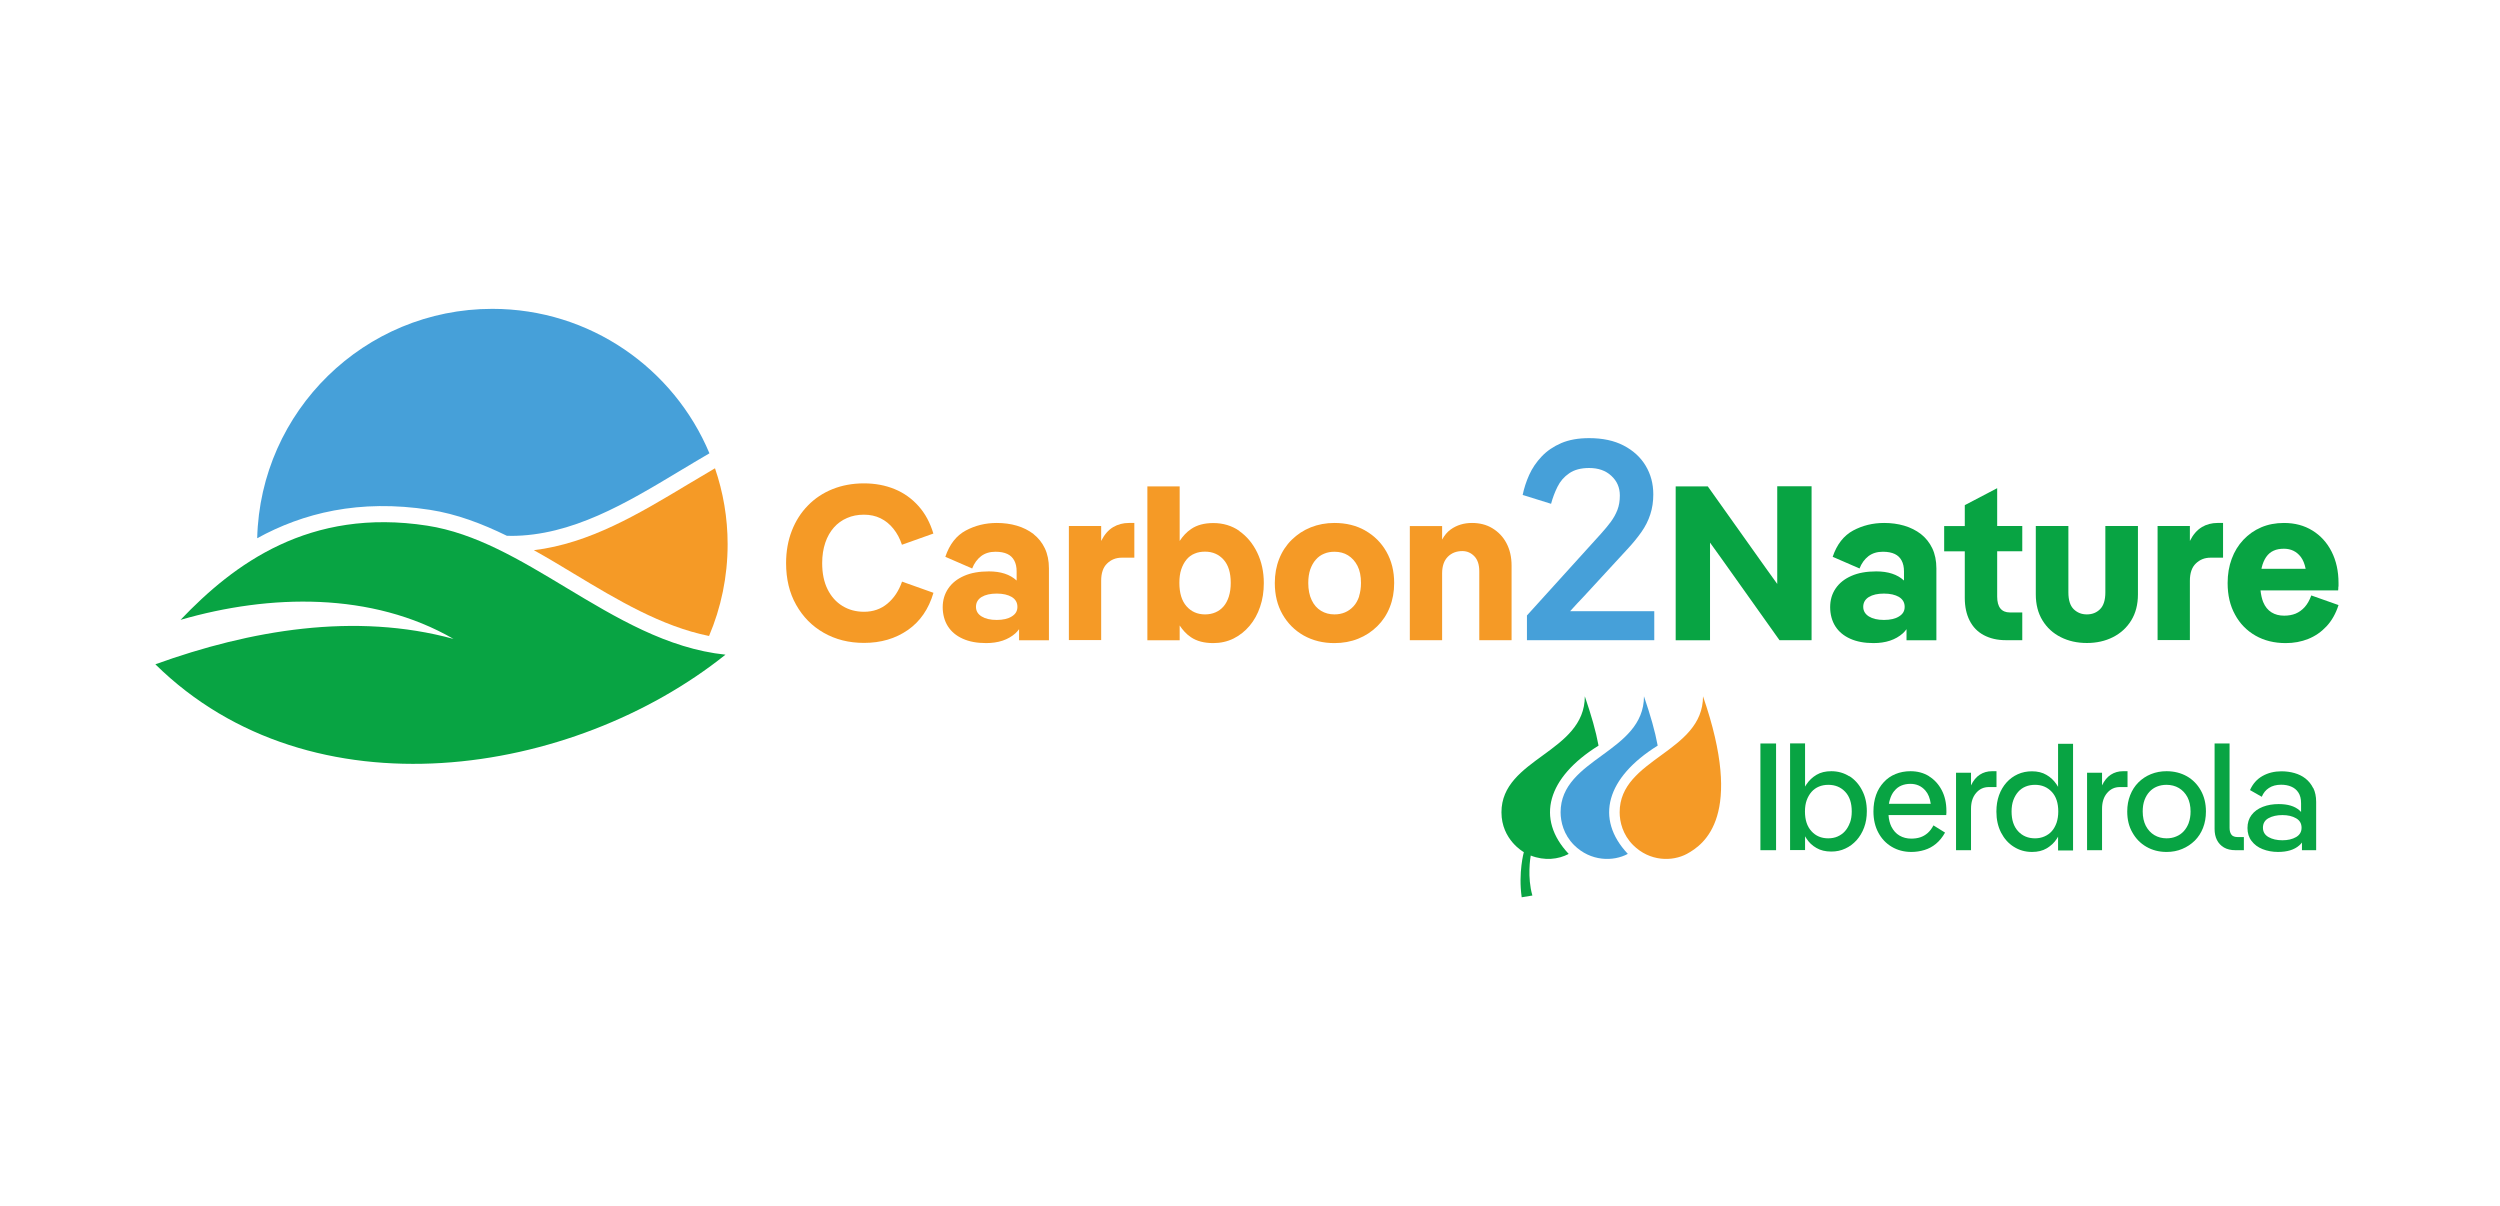
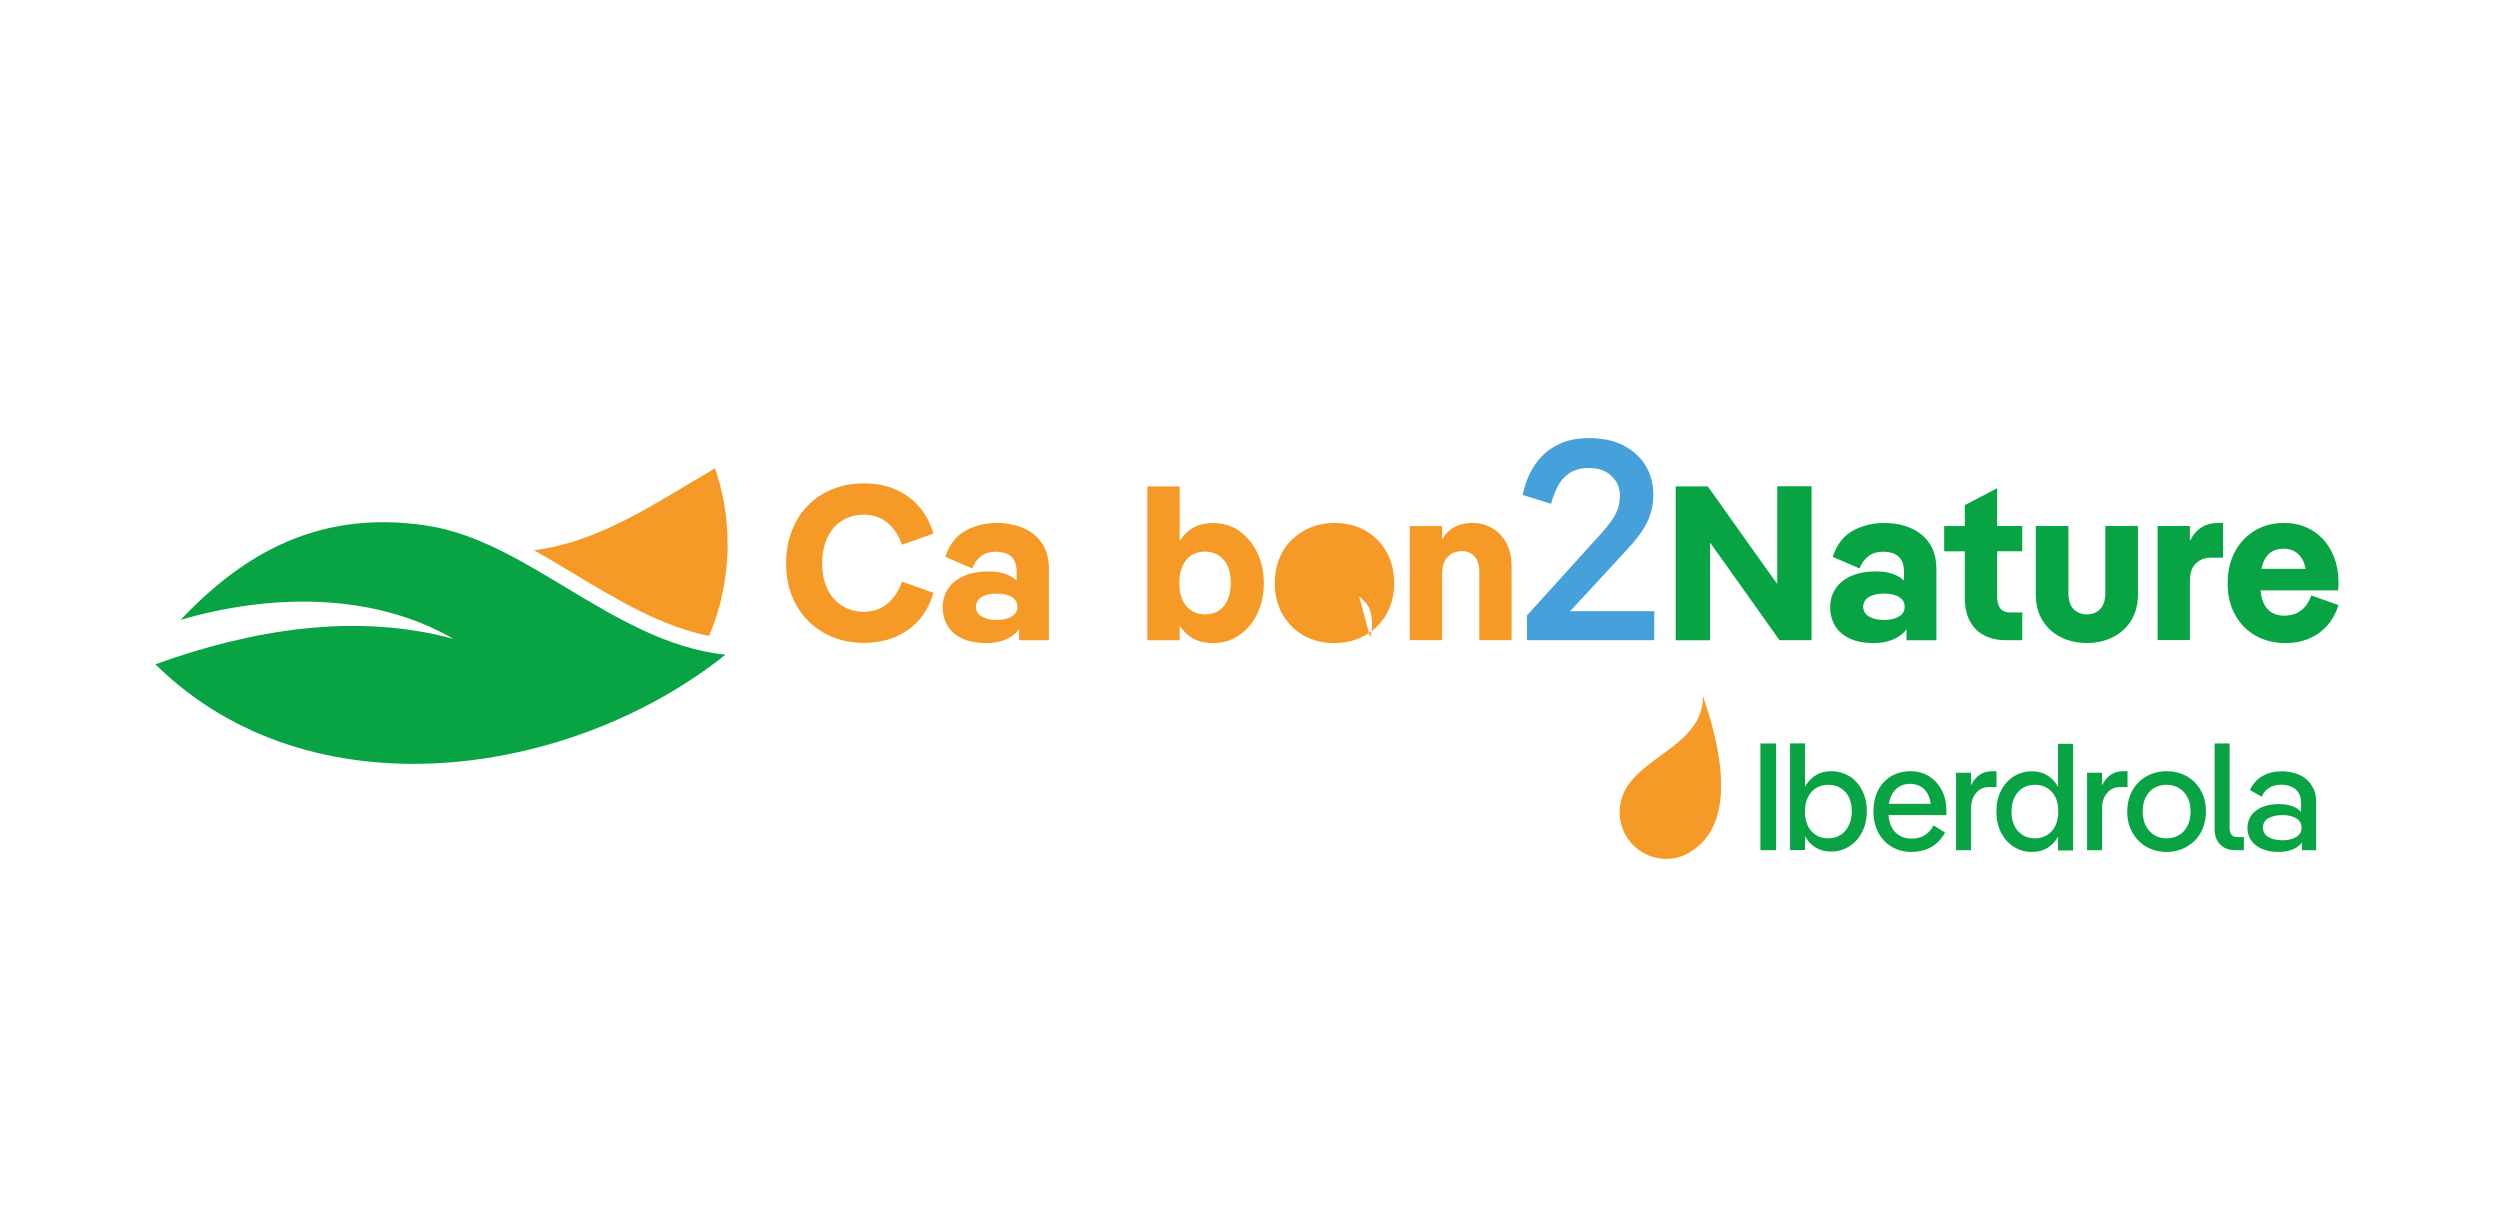
<svg xmlns="http://www.w3.org/2000/svg" id="Modo_de_aislamiento" data-name="Modo de aislamiento" viewBox="0 0 257 124">
  <defs>
    <style>
      .cls-1 {
        fill: #46a0d9;
      }

      .cls-1, .cls-2, .cls-3, .cls-4 {
        stroke-width: 0px;
      }

      .cls-2 {
        fill: none;
      }

      .cls-3 {
        fill: #f59a26;
      }

      .cls-4 {
        fill: #08a443;
      }
    </style>
  </defs>
  <g>
    <g>
      <g>
        <rect class="cls-4" x="180.97" y="76.43" width="1.61" height="10.97" />
        <path class="cls-4" d="M190.12,79.81c-.55-.35-1.17-.53-1.86-.53-.6,0-1.1.12-1.52.37-.42.25-.76.57-1.03.97-.05.08-.1.16-.15.24v-4.44h-1.54v10.97h1.54v-1.42c.04.08.09.16.14.23.26.4.6.73,1.03.97.42.25.93.37,1.53.37.52,0,1-.1,1.44-.31.44-.2.82-.49,1.15-.85.33-.37.59-.8.78-1.31.19-.51.28-1.06.28-1.67,0-.82-.16-1.53-.49-2.16-.32-.62-.76-1.11-1.31-1.46ZM190.17,84.57c-.12.34-.29.63-.5.87-.21.24-.47.42-.76.55-.29.13-.62.19-.97.19-.7,0-1.28-.24-1.72-.73-.45-.49-.67-1.16-.67-2.03,0-.44.06-.83.18-1.16.12-.33.29-.62.5-.86.21-.24.47-.42.76-.54.29-.12.61-.18.96-.18.71,0,1.29.24,1.74.72.45.48.67,1.15.67,2.02,0,.43-.06.81-.18,1.15Z" />
        <path class="cls-4" d="M198.3,79.79c-.55-.34-1.19-.51-1.9-.51-.56,0-1.08.1-1.54.29-.47.19-.87.47-1.21.84-.34.37-.61.8-.79,1.31-.18.51-.27,1.07-.27,1.7,0,.83.17,1.55.5,2.17.33.62.79,1.11,1.38,1.46.59.35,1.26.53,2.02.53.46,0,.91-.07,1.34-.2.43-.13.83-.34,1.19-.64s.67-.68.93-1.15l-1.19-.74c-.17.32-.37.59-.6.79-.23.2-.49.35-.77.44-.28.09-.59.13-.91.13-.45,0-.85-.1-1.21-.31-.36-.21-.63-.52-.84-.93-.16-.33-.26-.72-.29-1.18h5.93c.01-.07.02-.15.02-.22v-.2c0-.82-.16-1.53-.48-2.14-.32-.61-.76-1.09-1.31-1.43ZM194.74,81.31c.19-.25.43-.43.71-.55.28-.12.6-.18.94-.18.63,0,1.14.23,1.54.69.29.33.47.78.55,1.36h-4.3c.02-.15.06-.3.1-.43.1-.35.25-.65.45-.89Z" />
        <path class="cls-4" d="M205.23,79.28h-.45c-.47,0-.89.12-1.26.36-.37.24-.67.61-.9,1.1v-1.3h-1.54v7.96h1.54v-4.25c0-.68.17-1.22.52-1.63s.78-.61,1.32-.61h.78v-1.63Z" />
        <path class="cls-4" d="M211.56,80.87c-.05-.08-.1-.16-.15-.24-.27-.4-.61-.73-1.03-.97-.42-.25-.92-.37-1.5-.37-.52,0-1.01.1-1.45.3-.44.2-.83.48-1.16.85-.33.37-.59.81-.77,1.31-.18.5-.27,1.06-.27,1.68,0,.82.16,1.53.48,2.16.32.62.75,1.11,1.31,1.46.55.35,1.18.53,1.87.53.59,0,1.09-.12,1.51-.37.42-.25.77-.57,1.03-.97.05-.08.1-.16.14-.23v1.42h1.54v-10.97h-1.54v4.44ZM210.93,85.44c-.21.24-.47.42-.77.55-.3.13-.62.19-.96.19-.71,0-1.29-.24-1.74-.73-.45-.49-.67-1.16-.67-2.03,0-.44.06-.83.18-1.16.12-.33.29-.62.5-.86.21-.24.47-.42.76-.54.29-.12.62-.18.97-.18.7,0,1.27.24,1.72.72.45.48.67,1.15.67,2.02,0,.43-.06.81-.17,1.15-.12.34-.28.63-.49.87Z" />
        <path class="cls-4" d="M218.7,79.28h-.45c-.47,0-.89.12-1.26.36-.37.24-.67.61-.9,1.1v-1.3h-1.54v7.96h1.54v-4.25c0-.68.17-1.22.52-1.63s.78-.61,1.32-.61h.78v-1.63Z" />
        <path class="cls-4" d="M224.81,79.8c-.61-.34-1.3-.52-2.09-.52-.57,0-1.11.1-1.6.3-.49.2-.92.48-1.29.85-.37.37-.65.81-.85,1.32-.2.51-.3,1.06-.3,1.67,0,.82.17,1.54.53,2.16.35.63.83,1.12,1.44,1.47.61.35,1.3.53,2.08.53.57,0,1.11-.1,1.6-.31.49-.2.92-.49,1.29-.85.37-.37.65-.8.85-1.31.2-.51.3-1.07.3-1.69,0-.83-.18-1.55-.53-2.17-.35-.62-.83-1.11-1.43-1.45ZM225.01,84.58c-.13.34-.3.63-.52.87-.22.24-.48.42-.78.54-.3.13-.63.19-.99.19-.46,0-.88-.11-1.25-.33-.37-.22-.66-.54-.88-.95-.21-.41-.32-.91-.32-1.48,0-.44.06-.83.18-1.16.12-.33.29-.62.51-.86.22-.24.48-.42.78-.54.3-.12.63-.18.97-.18.48,0,.91.11,1.28.33.37.22.66.53.88.94.21.41.32.9.32,1.47,0,.43-.06.82-.19,1.16Z" />
        <path class="cls-4" d="M229.4,85.81c-.13-.16-.2-.39-.2-.7v-8.68h-1.54v8.78c0,.44.08.82.24,1.14.16.32.4.58.72.77.32.19.72.28,1.19.28h.86v-1.35h-.63c-.3,0-.52-.08-.65-.24Z" />
        <path class="cls-4" d="M237.79,81.01c-.2-.4-.46-.72-.79-.98-.33-.26-.71-.44-1.13-.56-.42-.12-.87-.18-1.34-.18-.72,0-1.37.16-1.94.48-.57.32-1,.8-1.29,1.45l1.21.69c.16-.39.4-.69.74-.91.34-.22.75-.33,1.25-.33.38,0,.72.06,1.03.19.31.13.56.33.74.61.19.28.28.65.28,1.11v.89c-.05-.06-.11-.11-.17-.17-.49-.43-1.2-.64-2.13-.64-.6,0-1.14.09-1.63.28-.49.19-.88.47-1.16.84-.28.37-.42.82-.42,1.34s.14.97.42,1.33c.28.37.65.65,1.13.84.48.19,1.01.29,1.59.29.94,0,1.67-.22,2.18-.67.11-.09.2-.19.28-.3v.79h1.46v-4.97c0-.55-.1-1.03-.3-1.43ZM236.04,86.05c-.38.22-.85.33-1.41.33s-1.05-.11-1.43-.33c-.38-.22-.57-.54-.57-.96,0-.44.19-.77.57-.98.38-.21.86-.32,1.43-.32s1.03.11,1.41.33c.38.22.56.54.56.97s-.19.74-.56.96Z" />
      </g>
      <g>
        <path class="cls-3" d="M166.5,83.5c0,.99.32,2.31,1.38,3.37,1.71,1.71,4.04,1.71,5.53.91,1.82-.99,5.9-3.94,1.66-16.2,0,5.79-8.57,6.37-8.57,11.92Z" />
-         <path class="cls-1" d="M170.41,76.65c-.28-1.52-.73-3.07-1.41-5.07,0,5.79-8.57,6.37-8.57,11.92,0,.99.32,2.31,1.38,3.37,1.71,1.71,4.06,1.71,5.53.91-3.41-3.63-2.21-7.84,3.07-11.13Z" />
-         <path class="cls-4" d="M164.33,76.65c-.28-1.52-.73-3.07-1.41-5.07,0,5.79-8.57,6.37-8.57,11.92,0,2.85,2.3,4.1,2.3,4.1,0,0-.58,2.09-.22,4.64l1.1-.18c-.54-1.87-.21-3.91-.17-4.11,1.41.56,2.86.4,3.9-.17-3.41-3.63-2.21-7.84,3.07-11.13Z" />
      </g>
    </g>
    <g>
      <g>
        <g>
          <path class="cls-3" d="M85.72,54.23c.38-.43.84-.76,1.36-.98.52-.23,1.1-.34,1.73-.34s1.2.12,1.71.37.95.61,1.32,1.07c.38.47.67,1.02.88,1.65l3.23-1.15c-.33-1.11-.84-2.06-1.53-2.83-.69-.77-1.5-1.35-2.45-1.74-.95-.39-2-.59-3.16-.59s-2.25.2-3.22.59c-.97.39-1.82.95-2.53,1.68-.72.73-1.27,1.6-1.66,2.6-.39,1-.59,2.11-.59,3.33,0,1.63.34,3.06,1.03,4.28.69,1.23,1.63,2.19,2.84,2.88,1.21.69,2.58,1.04,4.14,1.04,1.73,0,3.23-.44,4.5-1.32s2.15-2.16,2.64-3.83l-3.23-1.15c-.33.95-.83,1.7-1.5,2.26-.67.56-1.47.84-2.41.84-.83,0-1.57-.2-2.22-.6-.65-.4-1.16-.97-1.53-1.72-.37-.75-.55-1.64-.55-2.68,0-.78.11-1.48.32-2.1.21-.62.51-1.14.89-1.57Z" />
          <path class="cls-3" d="M106.25,54.9c-.5-.38-1.07-.67-1.72-.86-.65-.19-1.33-.28-2.06-.28-1.16,0-2.22.26-3.19.78s-1.67,1.42-2.1,2.7l2.76,1.2c.21-.54.52-.96.92-1.27.4-.3.89-.45,1.48-.45.5,0,.9.08,1.22.23.32.15.55.38.71.68.16.3.24.67.24,1.11v.94c-.68-.63-1.63-.94-2.85-.94-.99,0-1.85.15-2.55.46-.71.31-1.25.74-1.63,1.3-.38.56-.57,1.2-.57,1.92s.18,1.41.53,1.96c.35.55.86.98,1.53,1.28.66.3,1.46.45,2.4.45,1.25,0,2.26-.33,3.02-1.01.14-.13.26-.27.37-.42v1.14h3.07v-7.39c0-.78-.14-1.47-.42-2.06-.28-.59-.67-1.07-1.16-1.46ZM104.01,63.37c-.38.24-.9.36-1.55.36s-1.16-.12-1.55-.36-.58-.57-.58-.99.19-.77.58-1.01c.38-.23.9-.35,1.55-.35s1.16.12,1.55.35c.38.23.58.57.58,1.01s-.19.75-.58.99Z" />
-           <path class="cls-3" d="M114.43,54.19c-.49.29-.9.76-1.23,1.42v-1.54h-3.32v11.73h3.32v-6.1c0-.78.2-1.38.61-1.77.41-.4.91-.6,1.51-.6h1.29v-3.57h-.56c-.59,0-1.13.14-1.62.43Z" />
          <path class="cls-3" d="M127.41,54.58c-.78-.54-1.67-.81-2.68-.81-.92,0-1.68.2-2.28.61-.49.33-.86.75-1.18,1.23v-5.61h-3.32v15.82h3.32v-1.52c.31.46.67.88,1.15,1.2.6.41,1.37.61,2.31.61.75,0,1.45-.16,2.08-.47.63-.32,1.18-.75,1.65-1.31.47-.56.83-1.21,1.08-1.96.26-.75.38-1.56.38-2.43,0-1.16-.23-2.21-.68-3.14-.45-.93-1.07-1.67-1.84-2.21ZM126.33,61.31c-.13.41-.31.75-.54,1.02-.23.27-.51.48-.84.62-.32.14-.68.21-1.07.21-.78,0-1.42-.28-1.91-.84-.49-.56-.73-1.36-.73-2.4,0-.53.06-.99.19-1.38.13-.39.31-.73.54-1.01.23-.28.51-.49.84-.62.32-.14.68-.2,1.07-.2.78,0,1.42.28,1.91.83.49.55.73,1.34.73,2.38,0,.51-.06.97-.19,1.38Z" />
-           <path class="cls-3" d="M140.35,54.54c-.92-.52-1.97-.78-3.17-.78-.87,0-1.68.15-2.43.45-.75.3-1.4.73-1.96,1.28-.56.55-.99,1.2-1.29,1.96s-.45,1.58-.45,2.49c0,1.21.26,2.28.79,3.21.53.93,1.26,1.66,2.18,2.18.93.52,1.98.78,3.15.78.89,0,1.71-.15,2.45-.45.75-.3,1.4-.73,1.96-1.28.56-.55.99-1.2,1.29-1.96.3-.75.45-1.58.45-2.49,0-1.22-.27-2.29-.8-3.22-.53-.93-1.26-1.65-2.18-2.17ZM139.72,61.31c-.14.41-.33.75-.58,1.02-.25.27-.54.48-.87.62-.33.14-.69.21-1.09.21-.51,0-.97-.12-1.38-.37-.41-.25-.73-.61-.96-1.1-.23-.48-.35-1.07-.35-1.76,0-.53.07-.99.2-1.38.14-.39.32-.73.57-1.01.24-.28.53-.49.86-.62.33-.14.68-.2,1.06-.2.53,0,1,.12,1.4.37s.73.61.97,1.08c.24.47.36,1.06.36,1.75,0,.51-.07.97-.2,1.38Z" />
+           <path class="cls-3" d="M140.35,54.54c-.92-.52-1.97-.78-3.17-.78-.87,0-1.68.15-2.43.45-.75.3-1.4.73-1.96,1.28-.56.55-.99,1.2-1.29,1.96s-.45,1.58-.45,2.49c0,1.21.26,2.28.79,3.21.53.93,1.26,1.66,2.18,2.18.93.52,1.98.78,3.15.78.89,0,1.71-.15,2.45-.45.75-.3,1.4-.73,1.96-1.28.56-.55.99-1.2,1.29-1.96.3-.75.45-1.58.45-2.49,0-1.22-.27-2.29-.8-3.22-.53-.93-1.26-1.65-2.18-2.17ZM139.72,61.31s.73.61.97,1.08c.24.47.36,1.06.36,1.75,0,.51-.07.97-.2,1.38Z" />
          <path class="cls-3" d="M154.86,55.83c-.35-.66-.84-1.16-1.45-1.53s-1.31-.54-2.09-.54c-.83,0-1.56.22-2.19.67-.35.25-.64.6-.88,1.04v-1.39h-3.32v11.73h3.32v-6.87c0-.75.2-1.32.59-1.71s.89-.58,1.49-.58c.48,0,.89.18,1.23.53.34.35.51.87.51,1.55v7.08h3.32v-7.66c0-.89-.18-1.66-.53-2.32Z" />
        </g>
        <path class="cls-1" d="M156.97,65.81v-2.54l7.59-8.38c.39-.43.73-.84,1.02-1.23.29-.39.52-.8.69-1.24.17-.44.25-.93.25-1.48,0-.82-.29-1.49-.88-2.03-.58-.54-1.34-.8-2.28-.8-.84,0-1.52.18-2.04.54-.53.36-.93.82-1.21,1.39-.28.56-.5,1.15-.66,1.75l-2.92-.91c.14-.68.36-1.37.67-2.06.31-.69.74-1.32,1.29-1.9.54-.57,1.22-1.03,2.01-1.37.8-.34,1.75-.51,2.86-.51,1.38,0,2.57.25,3.55.76.98.51,1.74,1.2,2.26,2.07.53.88.79,1.86.79,2.95,0,.74-.1,1.43-.31,2.06-.2.63-.51,1.24-.91,1.81-.4.57-.88,1.16-1.45,1.77l-4.44,4.82c-.23.25-.46.5-.69.73-.22.23-.47.51-.75.82h8.65v2.98h-13.11Z" />
        <g>
          <path class="cls-4" d="M182.7,57.97v2.06c-.5-.69-.9-1.25-1.2-1.67l-5.94-8.36h-3.3v15.82h3.53v-10.04c.5.69.9,1.25,1.2,1.67l5.94,8.36h3.3v-15.82h-3.53v7.98Z" />
          <path class="cls-4" d="M197.47,54.9c-.5-.38-1.07-.67-1.72-.86-.65-.19-1.33-.28-2.06-.28-1.16,0-2.22.26-3.19.78-.96.52-1.67,1.42-2.1,2.7l2.76,1.2c.21-.54.52-.96.92-1.27.4-.3.89-.45,1.48-.45.5,0,.9.08,1.22.23.32.15.55.38.71.68.16.3.24.67.24,1.11v.94c-.68-.63-1.63-.94-2.85-.94-.99,0-1.85.15-2.55.46-.71.31-1.25.74-1.63,1.3-.38.56-.56,1.2-.56,1.92s.18,1.41.53,1.96c.35.55.86.98,1.53,1.28.66.3,1.46.45,2.4.45,1.25,0,2.26-.33,3.02-1.01.14-.13.26-.27.37-.42v1.14h3.07v-7.39c0-.78-.14-1.47-.42-2.06-.28-.59-.67-1.07-1.16-1.46ZM195.22,63.37c-.38.24-.9.36-1.55.36s-1.16-.12-1.55-.36c-.38-.24-.58-.57-.58-.99s.19-.77.58-1.01c.38-.23.9-.35,1.55-.35s1.16.12,1.55.35c.38.23.58.57.58,1.01s-.19.75-.58.99Z" />
          <path class="cls-4" d="M205.3,50.19l-3.32,1.74v2.15h-2.12v2.6h2.12v4.79c0,.9.17,1.68.5,2.33.33.65.81,1.15,1.45,1.49s1.39.52,2.26.52h1.7v-2.85h-1.27c-.44,0-.76-.14-.98-.41-.22-.27-.33-.68-.33-1.22v-4.66h2.58v-2.6h-2.58v-3.89Z" />
          <path class="cls-4" d="M216.43,60.9c0,.78-.18,1.36-.54,1.72-.36.36-.81.54-1.36.54s-.99-.18-1.36-.54c-.36-.36-.54-.93-.54-1.72v-6.83h-3.35v7.03c0,1.04.23,1.93.69,2.68s1.08,1.32,1.88,1.72c.79.4,1.68.6,2.68.6s1.89-.2,2.68-.6c.79-.4,1.42-.97,1.88-1.72.46-.75.69-1.64.69-2.68v-7.03h-3.35v6.83Z" />
          <path class="cls-4" d="M226.35,54.19c-.49.29-.9.76-1.23,1.42v-1.54h-3.32v11.73h3.32v-6.1c0-.78.2-1.38.61-1.77.41-.4.91-.6,1.51-.6h1.29v-3.57h-.57c-.59,0-1.13.14-1.62.43Z" />
          <path class="cls-4" d="M240.4,60.29v-.36c0-1.22-.24-2.29-.71-3.22-.47-.93-1.13-1.65-1.97-2.17-.84-.52-1.81-.78-2.93-.78-.86,0-1.64.15-2.34.45-.7.3-1.31.73-1.83,1.28-.52.55-.92,1.2-1.2,1.96-.28.75-.42,1.58-.42,2.49,0,1.24.25,2.32.76,3.24.5.93,1.21,1.65,2.1,2.16s1.93.77,3.11.77c.83,0,1.6-.14,2.32-.43s1.34-.72,1.88-1.3.95-1.31,1.23-2.18l-2.8-.99c-.18.5-.41.9-.68,1.2-.27.3-.58.52-.93.67-.35.14-.74.21-1.18.21-.5,0-.93-.11-1.3-.34-.37-.23-.66-.58-.86-1.07-.13-.33-.22-.73-.27-1.19h7.98c.02-.12.02-.25.02-.38ZM232.97,57.25c.2-.29.46-.51.76-.64.3-.14.66-.2,1.06-.2.72,0,1.3.28,1.73.84.23.3.4.72.5,1.22h-4.54s.01-.08.02-.11c.1-.44.26-.8.46-1.1Z" />
        </g>
      </g>
      <g>
        <path class="cls-4" d="M58.18,60.4c-4.78-2.88-9.3-5.59-14.25-6.36-12.13-1.88-19.91,3.95-25.37,9.68,9.17-2.66,19.67-2.89,28.06,1.96-10.13-2.77-20.93-.9-30.65,2.61,16.08,15.84,42.95,11.54,58.61-.99-5.97-.62-11.26-3.81-16.4-6.9Z" />
-         <path class="cls-1" d="M52.4,55.09s.07,0,.11,0c6.27,0,11.89-3.38,17.34-6.66,1.02-.61,2.05-1.23,3.08-1.83-3.65-8.72-12.27-14.85-22.32-14.85-13.15,0-23.85,10.5-24.17,23.58,4.69-2.58,10.47-4.05,17.75-2.92,2.74.42,5.36,1.42,7.92,2.67h.3Z" />
        <path class="cls-3" d="M70.67,49.82c-4.96,2.98-10.06,6.05-15.79,6.74,1.4.78,2.78,1.61,4.15,2.44,4.42,2.66,8.96,5.39,13.86,6.38,1.23-2.9,1.91-6.08,1.91-9.43,0-2.74-.46-5.36-1.3-7.81-.94.55-1.88,1.11-2.83,1.68Z" />
      </g>
    </g>
  </g>
-   <rect class="cls-2" width="257" height="124" />
</svg>